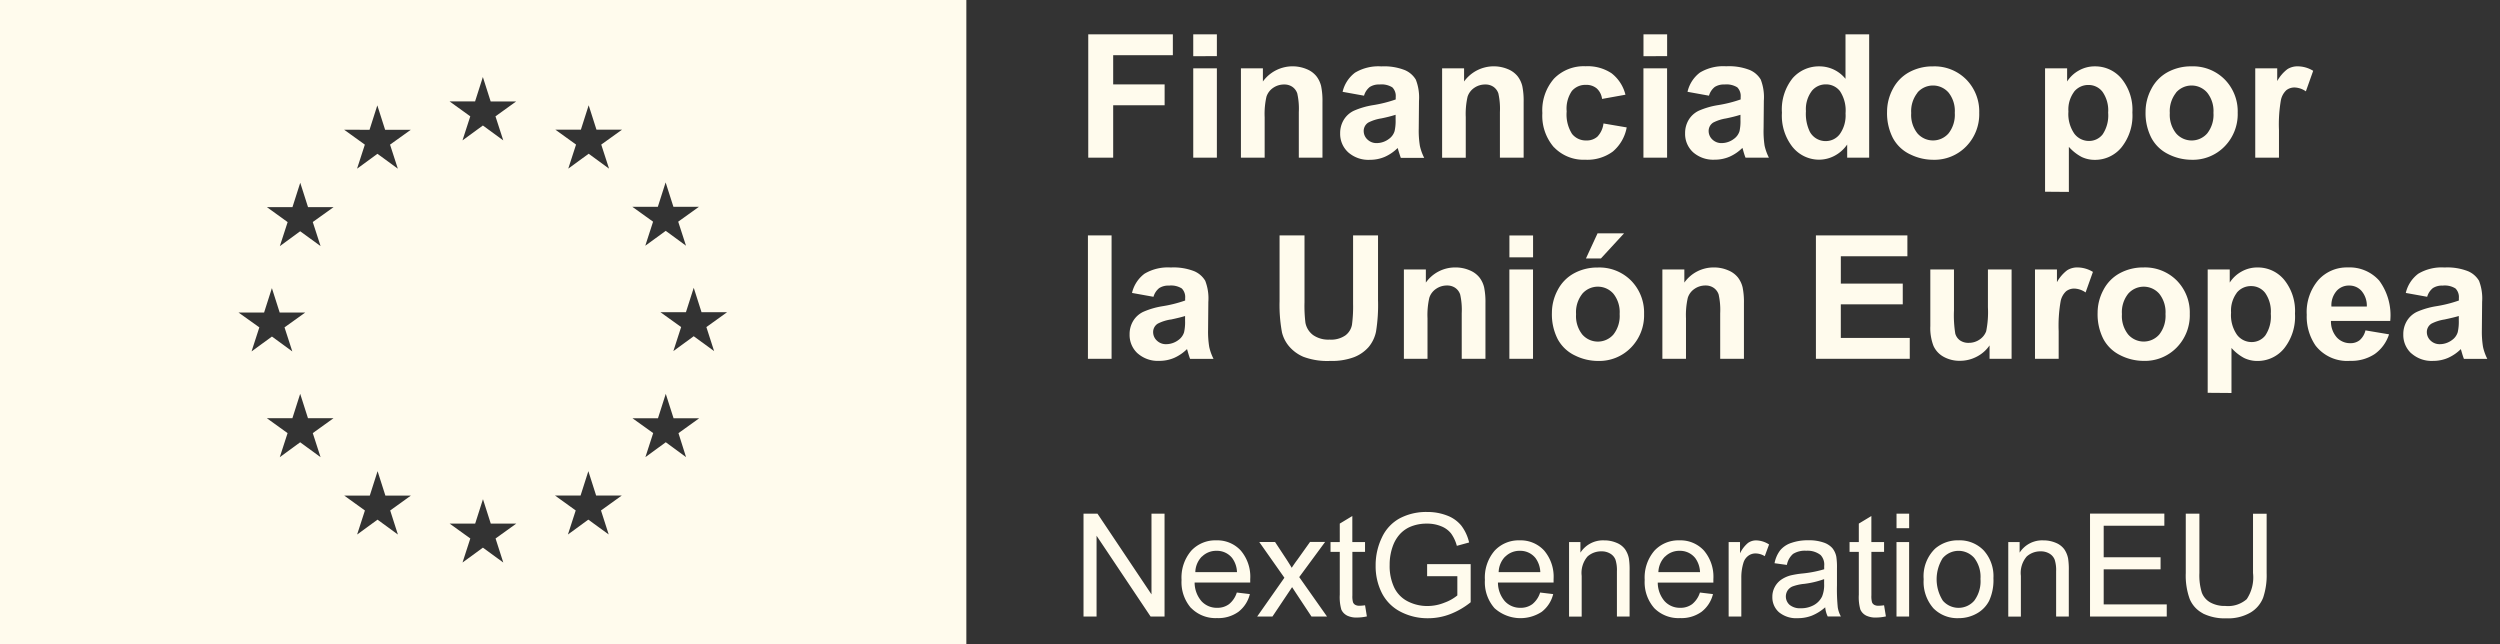
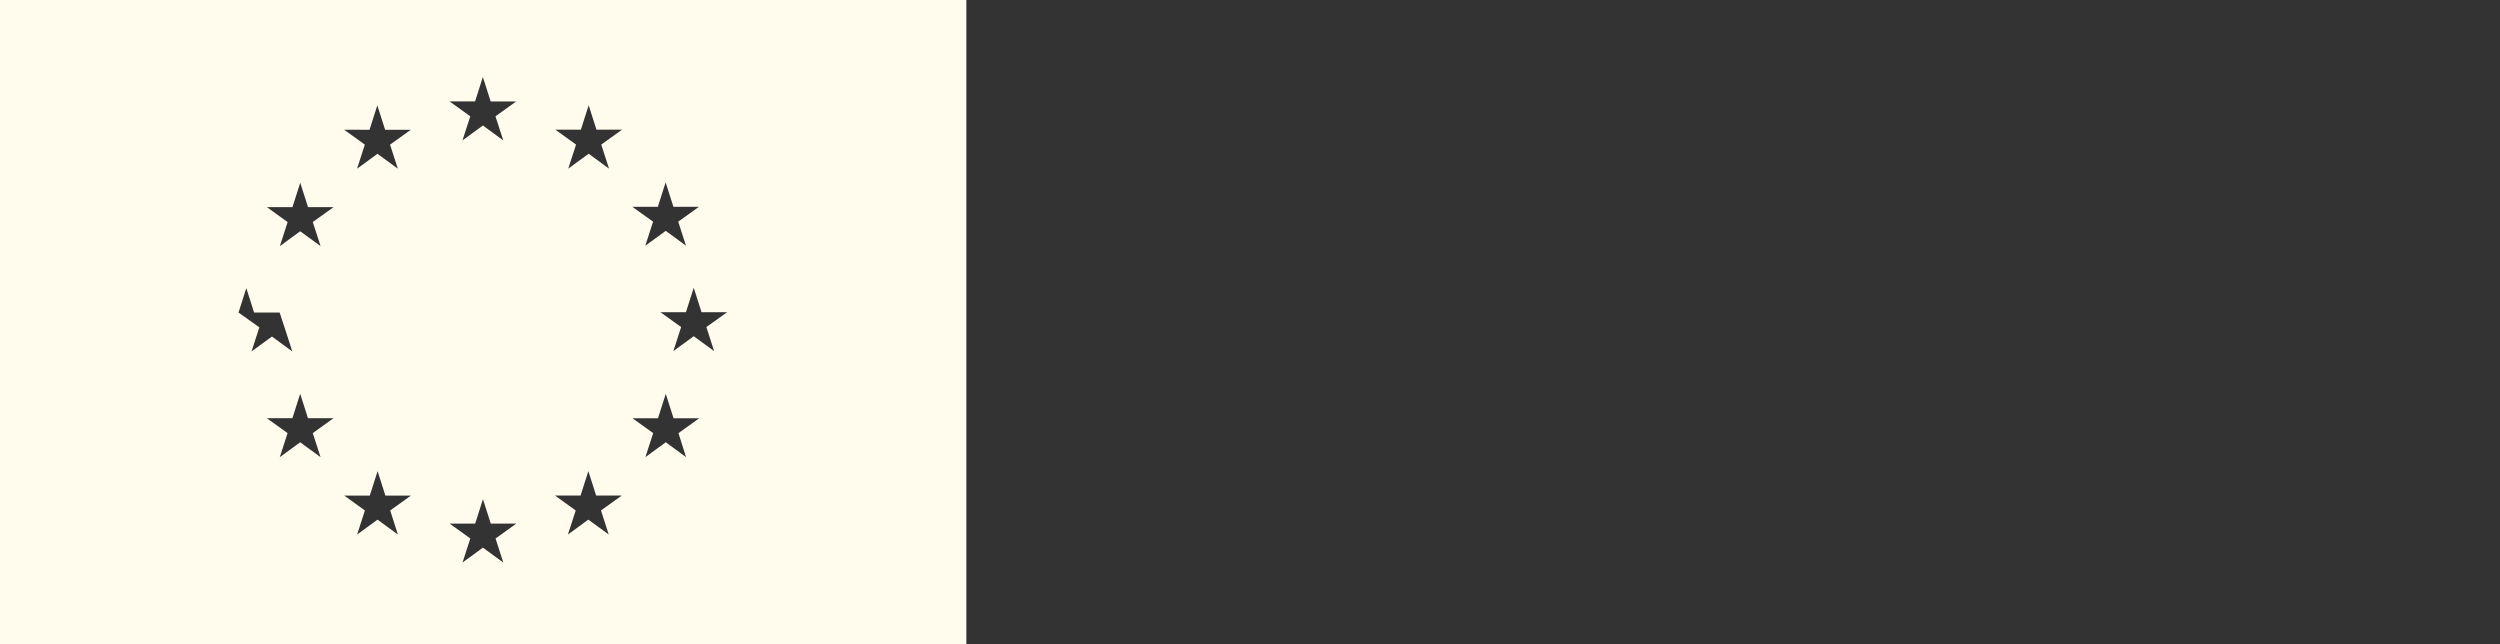
<svg xmlns="http://www.w3.org/2000/svg" width="160.367" height="41.325" viewBox="0 0 160.367 41.325">
  <rect x="0" y="0" width="160.367" height="41.325" fill="#333333" stroke="none" />
  <g id="Grupo_3345" data-name="Grupo 3345" transform="translate(0)">
    <g id="Grupo_3343" data-name="Grupo 3343" transform="translate(0 0)">
-       <path id="Trazado_1743" data-name="Trazado 1743" d="M38.849,20.6V61.925h61.988V20.6Zm15.3,20.048H55.79l.5-1.566.5,1.566h1.638L57.1,41.6l.5,1.543-1.307-.955-1.308.955.5-1.543Zm5.263,9.279-1.308-.956-1.308.956.5-1.543-1.327-.956h1.636l.5-1.566.5,1.566h1.636l-1.328.955Zm-.5-15.085.5,1.543-1.308-.95L56.8,36.39l.5-1.543-1.327-.958h1.636l.5-1.566.5,1.566h1.636Zm3.641-5.917.5-1.566.5,1.566H65.2l-1.331.953.5,1.543-1.308-.955-1.308.955.5-1.543-1.327-.955Zm1.82,25.964-1.308-.955-1.308.955.5-1.543-1.328-.956H62.57l.5-1.566.5,1.566h1.637l-1.328.955Zm4.95-27.782.5-1.566.5,1.566h1.637l-1.328.956.5,1.543-1.308-.955-1.308.955.5-1.543-1.328-.958Zm1.81,29.578-1.307-.955-1.308.955.5-1.543-1.328-.955H69.33l.5-1.566.5,1.566h1.637l-1.329.955Zm6.762-1.8-1.308-.952-1.308.955.5-1.543-1.327-.956H76.09l.5-1.566.5,1.566H78.73l-1.329.955Zm-.478-25.01.5,1.543-1.307-.956-1.309.956.5-1.543-1.327-.956h1.637l.5-1.566.5,1.566h1.639Zm3.63,3.992.5-1.566.5,1.566h1.636l-1.329.953.5,1.543-1.3-.954-1.312.955.5-1.543-1.329-.954Zm1.81,16.057-1.3-.955-1.308.956.5-1.543L79.42,47.43h1.636l.5-1.566.5,1.566H83.7l-1.329.955Zm1.8-6.8-1.308-.956-1.307.956.5-1.543-1.329-.955H82.85l.5-1.566.5,1.566H85.49l-1.329.955Z" transform="translate(-38.849 -20.6)" fill="#FFFBED" />
-       <path id="Unión_2" data-name="Unión 2" d="M71.779,36.771a1.826,1.826,0,0,1-.841-.921,4.4,4.4,0,0,1-.252-1.654V30.379h.874v3.806a3.727,3.727,0,0,0,.159,1.267,1.218,1.218,0,0,0,.553.628,1.906,1.906,0,0,0,.952.219,1.816,1.816,0,0,0,1.372-.436A2.515,2.515,0,0,0,75,34.183v-3.8h.874v3.81a4.5,4.5,0,0,1-.226,1.579,1.93,1.93,0,0,1-.812.952,2.88,2.88,0,0,1-1.541.369,3.178,3.178,0,0,1-1.521-.317Zm-51.46-.1a2.756,2.756,0,0,1-1.2-1.2,3.8,3.8,0,0,1-.4-1.76,4.077,4.077,0,0,1,.4-1.8,2.672,2.672,0,0,1,1.158-1.24,3.632,3.632,0,0,1,1.741-.4,3.456,3.456,0,0,1,1.29.231,2.147,2.147,0,0,1,.907.645,2.861,2.861,0,0,1,.5,1.08l-.787.216a2.427,2.427,0,0,0-.369-.792,1.514,1.514,0,0,0-.629-.461,2.318,2.318,0,0,0-.909-.172,2.685,2.685,0,0,0-1.035.184,1.935,1.935,0,0,0-.7.479,2.267,2.267,0,0,0-.416.652,3.443,3.443,0,0,0-.252,1.327,3.225,3.225,0,0,0,.3,1.474,1.944,1.944,0,0,0,.884.882,2.733,2.733,0,0,0,1.233.287,2.915,2.915,0,0,0,1.106-.218,2.837,2.837,0,0,0,.819-.461V34.39H22.021v-.775h2.794v2.447a4.918,4.918,0,0,1-1.326.766,3.936,3.936,0,0,1-1.4.259,3.741,3.741,0,0,1-1.766-.414Zm34.172-.231a2.57,2.57,0,0,1-.618-1.854,2.464,2.464,0,0,1,.737-1.966,2.228,2.228,0,0,1,1.5-.531,2.145,2.145,0,0,1,1.612.645,2.458,2.458,0,0,1,.626,1.784,3.157,3.157,0,0,1-.276,1.451,1.955,1.955,0,0,1-.805.821,2.346,2.346,0,0,1-1.155.292,2.147,2.147,0,0,1-1.623-.643Zm.614-3.225a2.554,2.554,0,0,0,0,2.747,1.334,1.334,0,0,0,2.012,0,2.082,2.082,0,0,0,.4-1.4,1.977,1.977,0,0,0-.4-1.343,1.336,1.336,0,0,0-2.01,0ZM44.59,36.7a1.269,1.269,0,0,1-.423-.982,1.3,1.3,0,0,1,.16-.645,1.32,1.32,0,0,1,.418-.466,1.979,1.979,0,0,1,.583-.265,5.914,5.914,0,0,1,.72-.121,7.335,7.335,0,0,0,1.444-.276q0-.166,0-.211a.891.891,0,0,0-.229-.7,1.353,1.353,0,0,0-.921-.276,1.43,1.43,0,0,0-.843.2,1.224,1.224,0,0,0-.4.709l-.792-.109a1.969,1.969,0,0,1,.356-.821,1.554,1.554,0,0,1,.716-.481,3.181,3.181,0,0,1,1.084-.17,2.862,2.862,0,0,1,.994.145,1.3,1.3,0,0,1,.562.362,1.271,1.271,0,0,1,.252.553,4.522,4.522,0,0,1,.041.747v1.08a11.576,11.576,0,0,0,.052,1.428,1.8,1.8,0,0,0,.2.574h-.846a1.718,1.718,0,0,1-.161-.59,3,3,0,0,1-.867.54,2.488,2.488,0,0,1-.892.158A1.735,1.735,0,0,1,44.59,36.7Zm1.579-1.815a3.023,3.023,0,0,0-.706.162.7.7,0,0,0-.32.263.718.718,0,0,0,.133.921,1.056,1.056,0,0,0,.718.216,1.676,1.676,0,0,0,.829-.2,1.263,1.263,0,0,0,.535-.56,1.955,1.955,0,0,0,.13-.809v-.3a5.906,5.906,0,0,1-1.32.309ZM36.593,36.44a2.522,2.522,0,0,1-.615-1.812,2.641,2.641,0,0,1,.621-1.871,2.1,2.1,0,0,1,1.611-.666,2.042,2.042,0,0,1,1.566.652,2.592,2.592,0,0,1,.607,1.836V34.8H36.816A1.836,1.836,0,0,0,37.261,36a1.328,1.328,0,0,0,1,.418,1.241,1.241,0,0,0,.76-.234,1.557,1.557,0,0,0,.5-.746l.837.1a2.041,2.041,0,0,1-.737,1.139,2.2,2.2,0,0,1-1.368.4A2.183,2.183,0,0,1,36.593,36.44Zm.688-3.31a1.481,1.481,0,0,0-.425,1h2.672a1.628,1.628,0,0,0-.306-.9,1.242,1.242,0,0,0-1-.468,1.29,1.29,0,0,0-.938.373ZM26.343,36.44a2.522,2.522,0,0,1-.615-1.812,2.641,2.641,0,0,1,.621-1.871,2.1,2.1,0,0,1,1.611-.666,2.042,2.042,0,0,1,1.566.652,2.592,2.592,0,0,1,.607,1.836c0,.048,0,.121,0,.217H26.565A1.836,1.836,0,0,0,27.011,36a1.328,1.328,0,0,0,1,.418,1.241,1.241,0,0,0,.76-.234,1.552,1.552,0,0,0,.5-.746l.837.1a2.041,2.041,0,0,1-.737,1.139,2.488,2.488,0,0,1-3.031-.24Zm.688-3.31a1.481,1.481,0,0,0-.421,1h2.672a1.628,1.628,0,0,0-.306-.9,1.242,1.242,0,0,0-1-.468,1.29,1.29,0,0,0-.942.374ZM6.884,36.44a2.522,2.522,0,0,1-.615-1.812,2.641,2.641,0,0,1,.621-1.871A2.1,2.1,0,0,1,8.5,32.091a2.04,2.04,0,0,1,1.566.652,2.588,2.588,0,0,1,.608,1.836q0,.072,0,.217H7.107A1.836,1.836,0,0,0,7.554,36a1.326,1.326,0,0,0,1,.418,1.239,1.239,0,0,0,.76-.234,1.552,1.552,0,0,0,.5-.746l.837.1a2.041,2.041,0,0,1-.737,1.139,2.2,2.2,0,0,1-1.367.4,2.187,2.187,0,0,1-1.66-.644Zm.688-3.31a1.474,1.474,0,0,0-.42,1H9.825a1.615,1.615,0,0,0-.306-.9,1.241,1.241,0,0,0-1-.468,1.29,1.29,0,0,0-.943.374ZM50.155,36.9a.785.785,0,0,1-.342-.369,2.894,2.894,0,0,1-.1-.956V32.83h-.594V32.2h.594V31.016l.805-.486V32.2h.815v.63H50.52v2.794a1.421,1.421,0,0,0,.042.445.342.342,0,0,0,.139.158.54.54,0,0,0,.276.059,2.685,2.685,0,0,0,.356-.031l.117.715a3,3,0,0,1-.612.072,1.388,1.388,0,0,1-.684-.139Zm-33.294,0a.783.783,0,0,1-.343-.369,2.917,2.917,0,0,1-.1-.956V32.83h-.593V32.2h.593V31.016l.805-.486V32.2h.815v.63h-.811v2.794a1.382,1.382,0,0,0,.043.445.333.333,0,0,0,.139.158.54.54,0,0,0,.276.059,2.67,2.67,0,0,0,.355-.031l.117.715a3,3,0,0,1-.612.072,1.382,1.382,0,0,1-.687-.139Zm47.683.076v-6.6h4.768v.778H65.421v2.02H69.07v.774H65.421V36.2h4.045v.778Zm-2.174,0V34.071a2.18,2.18,0,0,0-.092-.737.779.779,0,0,0-.335-.392,1.062,1.062,0,0,0-.565-.146,1.312,1.312,0,0,0-.893.328,1.62,1.62,0,0,0-.376,1.246v2.61H59.3V32.2h.728v.68a1.719,1.719,0,0,1,1.521-.788,2.008,2.008,0,0,1,.794.155,1.257,1.257,0,0,1,.543.407,1.561,1.561,0,0,1,.252.6,4.542,4.542,0,0,1,.045.787v2.938Zm-10.24,0V32.2h.81v4.779Zm-10.767,0V32.2h.729v.725a1.966,1.966,0,0,1,.515-.67.9.9,0,0,1,.52-.162,1.579,1.579,0,0,1,.829.262l-.276.751a1.159,1.159,0,0,0-.593-.176.774.774,0,0,0-.476.16.866.866,0,0,0-.3.443,3.173,3.173,0,0,0-.135.945v2.5Zm-7.167,0V34.071a2.18,2.18,0,0,0-.092-.737.777.777,0,0,0-.335-.392,1.06,1.06,0,0,0-.564-.146,1.312,1.312,0,0,0-.893.328,1.62,1.62,0,0,0-.376,1.246v2.61h-.81V32.2h.729v.68a1.718,1.718,0,0,1,1.521-.788,2,2,0,0,1,.793.155,1.257,1.257,0,0,1,.543.407,1.566,1.566,0,0,1,.252.6,4.655,4.655,0,0,1,.045.787v2.938Zm-19.594,0-.981-1.484-.261-.4L12.1,36.977h-.98l1.746-2.488-1.614-2.294h1.014l.737,1.12q.206.32.333.535c.132-.2.253-.373.369-.527l.805-1.13h.967l-1.66,2.255L15.6,36.977Zm-10.32,0L.817,31.795v5.183H-.02v-6.6H.875l3.465,5.179V30.379h.838v6.6Zm47.85-5.664v-.934h.81v.932Zm19.96-8.686V14.714h1.414v.842a2.119,2.119,0,0,1,.745-.7,2.051,2.051,0,0,1,1.041-.27,2.183,2.183,0,0,1,1.7.783,3.167,3.167,0,0,1,.7,2.181,3.267,3.267,0,0,1-.7,2.233,2.187,2.187,0,0,1-1.7.8,1.929,1.929,0,0,1-.861-.189,2.9,2.9,0,0,1-.813-.645v2.889Zm1.869-6.417a1.915,1.915,0,0,0-.369,1.273,2.2,2.2,0,0,0,.384,1.428,1.171,1.171,0,0,0,.933.461,1.1,1.1,0,0,0,.88-.424,2.182,2.182,0,0,0,.351-1.39,2.073,2.073,0,0,0-.361-1.339,1.12,1.12,0,0,0-.9-.437,1.163,1.163,0,0,0-.923.428ZM14.087,20.318a2.471,2.471,0,0,1-.926-.68,2.189,2.189,0,0,1-.448-.877,9.609,9.609,0,0,1-.157-2.009V12.531h1.6v4.287a8.846,8.846,0,0,0,.06,1.322,1.282,1.282,0,0,0,.488.78,1.706,1.706,0,0,0,1.056.294,1.608,1.608,0,0,0,1.026-.276,1.1,1.1,0,0,0,.416-.683,8.834,8.834,0,0,0,.07-1.344v-4.38h1.6v4.158a10.7,10.7,0,0,1-.129,2.013,2.239,2.239,0,0,1-.478.993,2.416,2.416,0,0,1-.932.645,4.049,4.049,0,0,1-1.522.241A4.39,4.39,0,0,1,14.087,20.318Zm71.063-.224a1.6,1.6,0,0,1-.51-1.215,1.627,1.627,0,0,1,.232-.867,1.516,1.516,0,0,1,.651-.583,5.107,5.107,0,0,1,1.207-.354,8.231,8.231,0,0,0,1.474-.369v-.149a.784.784,0,0,0-.217-.624,1.29,1.29,0,0,0-.815-.184,1.089,1.089,0,0,0-.632.159,1.106,1.106,0,0,0-.369.559L84.8,16.22a2.142,2.142,0,0,1,.8-1.232,2.927,2.927,0,0,1,1.684-.4,3.633,3.633,0,0,1,1.512.24,1.5,1.5,0,0,1,.7.61,3.125,3.125,0,0,1,.2,1.357l-.016,1.771a6.112,6.112,0,0,0,.073,1.115,3.218,3.218,0,0,0,.276.769h-1.5q-.06-.152-.146-.448c-.025-.092-.043-.15-.054-.179a2.738,2.738,0,0,1-.829.567,2.378,2.378,0,0,1-.944.189,1.954,1.954,0,0,1-1.4-.486Zm2.129-2.17a2.743,2.743,0,0,0-.829.264.631.631,0,0,0-.3.534.744.744,0,0,0,.238.553.829.829,0,0,0,.6.232,1.314,1.314,0,0,0,.783-.27.95.95,0,0,0,.361-.5A2.978,2.978,0,0,0,88.2,18v-.3Q87.911,17.789,87.279,17.924ZM79.014,19.6a3.284,3.284,0,0,1-.568-1.976,3.166,3.166,0,0,1,.745-2.233,2.453,2.453,0,0,1,1.884-.807,2.547,2.547,0,0,1,2.019.844,3.743,3.743,0,0,1,.708,2.589H80a1.533,1.533,0,0,0,.369,1.05,1.148,1.148,0,0,0,.875.376.929.929,0,0,0,.6-.194,1.2,1.2,0,0,0,.369-.627l1.512.253a2.473,2.473,0,0,1-.921,1.266,2.707,2.707,0,0,1-1.574.435A2.566,2.566,0,0,1,79.014,19.6Zm1.334-3.492a1.4,1.4,0,0,0-.319.982H82.3a1.46,1.46,0,0,0-.34-1,1.042,1.042,0,0,0-.788-.344A1.053,1.053,0,0,0,80.348,16.105ZM66.491,20.219A2.446,2.446,0,0,1,65.4,19.174a3.489,3.489,0,0,1-.369-1.677,3.1,3.1,0,0,1,.369-1.463,2.556,2.556,0,0,1,1.056-1.08,3.127,3.127,0,0,1,1.525-.369,2.865,2.865,0,0,1,2.133.844,2.922,2.922,0,0,1,.829,2.136,2.954,2.954,0,0,1-.839,2.157,2.838,2.838,0,0,1-2.114.856,3.323,3.323,0,0,1-1.5-.359Zm.5-3.947a1.9,1.9,0,0,0-.4,1.307,1.9,1.9,0,0,0,.4,1.306,1.324,1.324,0,0,0,1.995,0,1.926,1.926,0,0,0,.4-1.313,1.894,1.894,0,0,0-.4-1.3,1.324,1.324,0,0,0-1.995,0Zm-11.827,4.05a1.5,1.5,0,0,1-.664-.712,3.181,3.181,0,0,1-.2-1.269V14.714h1.517v2.634a7.322,7.322,0,0,0,.084,1.482.808.808,0,0,0,.3.432.936.936,0,0,0,.561.159,1.2,1.2,0,0,0,.7-.213,1.093,1.093,0,0,0,.421-.529,6.159,6.159,0,0,0,.112-1.546v-2.42h1.518v5.731H58.1v-.858a2.211,2.211,0,0,1-.824.723,2.3,2.3,0,0,1-1.077.264A2.1,2.1,0,0,1,55.161,20.321Zm-23.681-.1a2.446,2.446,0,0,1-1.088-1.044,3.49,3.49,0,0,1-.369-1.677,3.105,3.105,0,0,1,.369-1.463,2.556,2.556,0,0,1,1.056-1.08,3.127,3.127,0,0,1,1.525-.369,2.865,2.865,0,0,1,2.133.844,2.922,2.922,0,0,1,.829,2.136,2.954,2.954,0,0,1-.839,2.157,2.838,2.838,0,0,1-2.114.856,3.324,3.324,0,0,1-1.5-.36Zm.493-3.947a1.9,1.9,0,0,0-.4,1.307,1.9,1.9,0,0,0,.4,1.306,1.324,1.324,0,0,0,1.995,0,1.926,1.926,0,0,0,.4-1.317,1.894,1.894,0,0,0-.4-1.3,1.324,1.324,0,0,0-1.995,0ZM3.446,20.094a1.6,1.6,0,0,1-.51-1.215,1.627,1.627,0,0,1,.232-.867,1.516,1.516,0,0,1,.651-.583,5.081,5.081,0,0,1,1.207-.354A8.2,8.2,0,0,0,6.5,16.706v-.149a.784.784,0,0,0-.216-.624,1.29,1.29,0,0,0-.815-.184,1.087,1.087,0,0,0-.632.159,1.106,1.106,0,0,0-.369.559L3.091,16.22a2.147,2.147,0,0,1,.8-1.232,2.926,2.926,0,0,1,1.684-.4,3.633,3.633,0,0,1,1.512.24,1.511,1.511,0,0,1,.7.61,3.125,3.125,0,0,1,.2,1.357l-.016,1.771a6.111,6.111,0,0,0,.073,1.115,3.249,3.249,0,0,0,.276.769H6.817Q6.757,20.3,6.672,20c-.026-.092-.043-.15-.053-.179a2.738,2.738,0,0,1-.829.567,2.381,2.381,0,0,1-.944.189,1.954,1.954,0,0,1-1.4-.486Zm2.129-2.17a2.743,2.743,0,0,0-.829.264.631.631,0,0,0-.3.534.743.743,0,0,0,.237.553.829.829,0,0,0,.605.232,1.316,1.316,0,0,0,.783-.27.955.955,0,0,0,.361-.5A2.989,2.989,0,0,0,6.495,18v-.3q-.287.092-.919.228Zm55.439,2.521V14.714h1.409v.815a2.464,2.464,0,0,1,.651-.761,1.2,1.2,0,0,1,.656-.184,1.923,1.923,0,0,1,1,.287l-.47,1.318a1.331,1.331,0,0,0-.712-.249.843.843,0,0,0-.541.176,1.2,1.2,0,0,0-.347.634,9.006,9.006,0,0,0-.127,1.921v1.775Zm-14.053,0V12.53h5.868v1.339h-4.27V15.62h3.973v1.333H48.558v2.154h4.423v1.338Zm-6.14,0V17.519a4.527,4.527,0,0,0-.1-1.2.839.839,0,0,0-.316-.424.9.9,0,0,0-.526-.152,1.217,1.217,0,0,0-.708.217,1.085,1.085,0,0,0-.428.572,4.954,4.954,0,0,0-.116,1.317v2.595H37.112V14.714h1.409v.842a2.3,2.3,0,0,1,1.889-.971,2.268,2.268,0,0,1,.921.184,1.545,1.545,0,0,1,.629.461,1.688,1.688,0,0,1,.3.638,4.745,4.745,0,0,1,.084,1.02v3.558Zm-13.524,0V14.714h1.517v5.731Zm-3.056,0V17.519a4.477,4.477,0,0,0-.1-1.2.843.843,0,0,0-.315-.424.9.9,0,0,0-.527-.152,1.215,1.215,0,0,0-.708.217,1.086,1.086,0,0,0-.429.572,4.955,4.955,0,0,0-.116,1.317v2.595H20.531V14.714H21.94v.842a2.3,2.3,0,0,1,1.89-.971,2.27,2.27,0,0,1,.921.184,1.536,1.536,0,0,1,.628.461,1.663,1.663,0,0,1,.3.638,4.745,4.745,0,0,1,.084,1.02v3.558Zm-23.978,0V12.53H1.78v7.915Zm31.946-6.436.745-1.613h1.7L33.17,14.009ZM27.3,13.934v-1.4h1.517v1.4Zm34.36-4.207V1.814h1.415v.842a2.111,2.111,0,0,1,.745-.7,2.055,2.055,0,0,1,1.042-.27,2.188,2.188,0,0,1,1.7.783,3.167,3.167,0,0,1,.7,2.181,3.261,3.261,0,0,1-.7,2.233,2.185,2.185,0,0,1-1.7.8,1.935,1.935,0,0,1-.862-.189,2.912,2.912,0,0,1-.813-.645v2.89Zm1.868-6.417a1.911,1.911,0,0,0-.369,1.272,2.211,2.211,0,0,0,.383,1.428,1.173,1.173,0,0,0,.933.461,1.1,1.1,0,0,0,.88-.424,2.181,2.181,0,0,0,.352-1.39,2.069,2.069,0,0,0-.362-1.339,1.117,1.117,0,0,0-.9-.438,1.167,1.167,0,0,0-.922.43Zm6.039,4.009a2.441,2.441,0,0,1-1.087-1.045A3.474,3.474,0,0,1,68.107,4.6a3.1,3.1,0,0,1,.369-1.464A2.559,2.559,0,0,1,69.53,2.054a3.133,3.133,0,0,1,1.525-.369,2.863,2.863,0,0,1,2.133.845,2.916,2.916,0,0,1,.829,2.135,2.954,2.954,0,0,1-.84,2.157,2.836,2.836,0,0,1-2.113.856,3.337,3.337,0,0,1-1.5-.36Zm.5-3.947a1.9,1.9,0,0,0-.405,1.307,1.9,1.9,0,0,0,.405,1.307,1.323,1.323,0,0,0,1.995,0,1.924,1.924,0,0,0,.4-1.318,1.886,1.886,0,0,0-.405-1.3,1.323,1.323,0,0,0-1.995,0ZM52.981,7.319a2.447,2.447,0,0,1-1.087-1.045A3.483,3.483,0,0,1,51.525,4.6a3.108,3.108,0,0,1,.369-1.464,2.565,2.565,0,0,1,1.056-1.08,3.133,3.133,0,0,1,1.525-.369,2.865,2.865,0,0,1,2.133.845,2.919,2.919,0,0,1,.829,2.135A2.954,2.954,0,0,1,56.6,6.822a2.838,2.838,0,0,1-2.114.856,3.333,3.333,0,0,1-1.5-.359Zm.5-3.947a1.9,1.9,0,0,0-.407,1.306,1.9,1.9,0,0,0,.4,1.307,1.324,1.324,0,0,0,1.995,0,1.929,1.929,0,0,0,.4-1.318,1.89,1.89,0,0,0-.4-1.3,1.324,1.324,0,0,0-1.995,0Zm-8,3.51a3.241,3.241,0,0,1-.7-2.225,3.2,3.2,0,0,1,.686-2.211A2.235,2.235,0,0,1,47.2,1.686a2.144,2.144,0,0,1,1.659.8V-.37h1.518V7.545h-1.41V6.7a2.274,2.274,0,0,1-.829.732,2.127,2.127,0,0,1-.964.24A2.182,2.182,0,0,1,45.483,6.882Zm1.209-3.607a1.941,1.941,0,0,0-.369,1.283,2.625,2.625,0,0,0,.253,1.328,1.145,1.145,0,0,0,1.026.593,1.116,1.116,0,0,0,.891-.445A2.057,2.057,0,0,0,48.862,4.7a2.251,2.251,0,0,0-.357-1.423,1.125,1.125,0,0,0-.912-.435,1.141,1.141,0,0,0-.9.426ZM39.08,7.194a1.594,1.594,0,0,1-.51-1.215,1.637,1.637,0,0,1,.232-.867,1.518,1.518,0,0,1,.651-.583,5.087,5.087,0,0,1,1.207-.353,8.293,8.293,0,0,0,1.474-.369v-.15a.788.788,0,0,0-.216-.624,1.3,1.3,0,0,0-.815-.184,1.085,1.085,0,0,0-.632.159,1.106,1.106,0,0,0-.369.559l-1.377-.249a2.145,2.145,0,0,1,.8-1.237,2.922,2.922,0,0,1,1.684-.4,3.631,3.631,0,0,1,1.512.24,1.509,1.509,0,0,1,.7.609,3.133,3.133,0,0,1,.2,1.358l-.016,1.77a6.215,6.215,0,0,0,.064,1.116,3.3,3.3,0,0,0,.276.768h-1.5a4.274,4.274,0,0,1-.145-.448c-.026-.092-.044-.149-.054-.179a2.728,2.728,0,0,1-.829.568,2.381,2.381,0,0,1-.944.189A1.954,1.954,0,0,1,39.08,7.194Zm2.129-2.17a2.764,2.764,0,0,0-.829.264.632.632,0,0,0-.3.535.744.744,0,0,0,.237.553.829.829,0,0,0,.6.232,1.313,1.313,0,0,0,.783-.27.953.953,0,0,0,.362-.5,3.041,3.041,0,0,0,.059-.737V4.792a9.3,9.3,0,0,1-.919.232ZM30.16,6.882a3.079,3.079,0,0,1-.747-2.2,3.081,3.081,0,0,1,.75-2.211,2.665,2.665,0,0,1,2.027-.792,2.764,2.764,0,0,1,1.665.452,2.494,2.494,0,0,1,.888,1.374l-1.5.27A1.088,1.088,0,0,0,32.9,3.1a1.037,1.037,0,0,0-.693-.227,1.133,1.133,0,0,0-.9.392,2.008,2.008,0,0,0-.334,1.312,2.318,2.318,0,0,0,.344,1.441,1.126,1.126,0,0,0,.921.421,1.019,1.019,0,0,0,.707-.246,1.474,1.474,0,0,0,.389-.844l1.49.253a2.648,2.648,0,0,1-.891,1.549,2.758,2.758,0,0,1-1.765.524,2.626,2.626,0,0,1-2.007-.8Zm-13.207.312a1.6,1.6,0,0,1-.51-1.215,1.629,1.629,0,0,1,.233-.866,1.516,1.516,0,0,1,.651-.583,5.087,5.087,0,0,1,1.206-.353,8.3,8.3,0,0,0,1.474-.369V3.657a.786.786,0,0,0-.217-.624,1.3,1.3,0,0,0-.815-.184,1.089,1.089,0,0,0-.632.159,1.106,1.106,0,0,0-.369.559L16.6,3.319a2.145,2.145,0,0,1,.8-1.231,2.926,2.926,0,0,1,1.684-.4,3.631,3.631,0,0,1,1.512.24,1.509,1.509,0,0,1,.7.609A3.133,3.133,0,0,1,21.5,3.9l-.016,1.77a6.123,6.123,0,0,0,.073,1.116,3.225,3.225,0,0,0,.276.768h-1.5q-.056-.156-.148-.452c-.026-.092-.043-.149-.054-.179a2.74,2.74,0,0,1-.829.568,2.381,2.381,0,0,1-.944.189,1.954,1.954,0,0,1-1.4-.481Zm2.129-2.17a2.764,2.764,0,0,0-.829.264.632.632,0,0,0-.3.535.745.745,0,0,0,.238.553.829.829,0,0,0,.6.232,1.315,1.315,0,0,0,.783-.27.956.956,0,0,0,.361-.5A2.986,2.986,0,0,0,20,5.1V4.792a9.122,9.122,0,0,1-.919.232ZM75.143,7.545V1.814h1.409v.815a2.453,2.453,0,0,1,.651-.761,1.2,1.2,0,0,1,.656-.184,1.926,1.926,0,0,1,1,.287l-.469,1.318a1.331,1.331,0,0,0-.713-.248.842.842,0,0,0-.54.175,1.2,1.2,0,0,0-.348.634,9.017,9.017,0,0,0-.124,1.927V7.545Zm-39.246,0V1.814h1.517V7.545Zm-9.206,0V4.62a4.531,4.531,0,0,0-.1-1.2A.843.843,0,0,0,26.278,3a.9.9,0,0,0-.526-.151,1.218,1.218,0,0,0-.708.216,1.089,1.089,0,0,0-.429.572A4.962,4.962,0,0,0,24.5,4.947v2.6H22.983V1.814h1.409v.842A2.35,2.35,0,0,1,27.2,1.864a1.541,1.541,0,0,1,.629.461,1.672,1.672,0,0,1,.3.637,4.751,4.751,0,0,1,.084,1.02V7.545Zm-12.9,0V4.62a4.515,4.515,0,0,0-.1-1.2A.843.843,0,0,0,13.377,3a.9.9,0,0,0-.526-.151,1.22,1.22,0,0,0-.708.216,1.093,1.093,0,0,0-.429.572A4.962,4.962,0,0,0,11.6,4.952V7.545H10.078V1.814h1.409v.842a2.35,2.35,0,0,1,2.808-.792,1.535,1.535,0,0,1,.629.461,1.672,1.672,0,0,1,.3.637,4.751,4.751,0,0,1,.084,1.02V7.545Zm-6.772,0V1.814H8.535V7.545Zm-6.735,0V-.37H5.711V.97H1.883V2.843h3.3V4.181h-3.3V7.545ZM35.9,1.034V-.37h1.517v1.4Zm-28.881,0V-.37H8.535v1.4Z" transform="translate(69.524 2.571)" fill="#FFFBED" stroke="rgba(0,0,0,0)" stroke-miterlimit="10" stroke-width="1" />
+       <path id="Trazado_1743" data-name="Trazado 1743" d="M38.849,20.6V61.925h61.988V20.6Zm15.3,20.048l.5-1.566.5,1.566h1.638L57.1,41.6l.5,1.543-1.307-.955-1.308.955.5-1.543Zm5.263,9.279-1.308-.956-1.308.956.5-1.543-1.327-.956h1.636l.5-1.566.5,1.566h1.636l-1.328.955Zm-.5-15.085.5,1.543-1.308-.95L56.8,36.39l.5-1.543-1.327-.958h1.636l.5-1.566.5,1.566h1.636Zm3.641-5.917.5-1.566.5,1.566H65.2l-1.331.953.5,1.543-1.308-.955-1.308.955.5-1.543-1.327-.955Zm1.82,25.964-1.308-.955-1.308.955.5-1.543-1.328-.956H62.57l.5-1.566.5,1.566h1.637l-1.328.955Zm4.95-27.782.5-1.566.5,1.566h1.637l-1.328.956.5,1.543-1.308-.955-1.308.955.5-1.543-1.328-.958Zm1.81,29.578-1.307-.955-1.308.955.5-1.543-1.328-.955H69.33l.5-1.566.5,1.566h1.637l-1.329.955Zm6.762-1.8-1.308-.952-1.308.955.5-1.543-1.327-.956H76.09l.5-1.566.5,1.566H78.73l-1.329.955Zm-.478-25.01.5,1.543-1.307-.956-1.309.956.5-1.543-1.327-.956h1.637l.5-1.566.5,1.566h1.639Zm3.63,3.992.5-1.566.5,1.566h1.636l-1.329.953.5,1.543-1.3-.954-1.312.955.5-1.543-1.329-.954Zm1.81,16.057-1.3-.955-1.308.956.5-1.543L79.42,47.43h1.636l.5-1.566.5,1.566H83.7l-1.329.955Zm1.8-6.8-1.308-.956-1.307.956.5-1.543-1.329-.955H82.85l.5-1.566.5,1.566H85.49l-1.329.955Z" transform="translate(-38.849 -20.6)" fill="#FFFBED" />
    </g>
-     <path id="Trazado_1798" data-name="Trazado 1798" d="M38.849,20.6V61.925H198.4V20.6Z" transform="translate(-38.849 -20.6)" fill="none" />
  </g>
</svg>